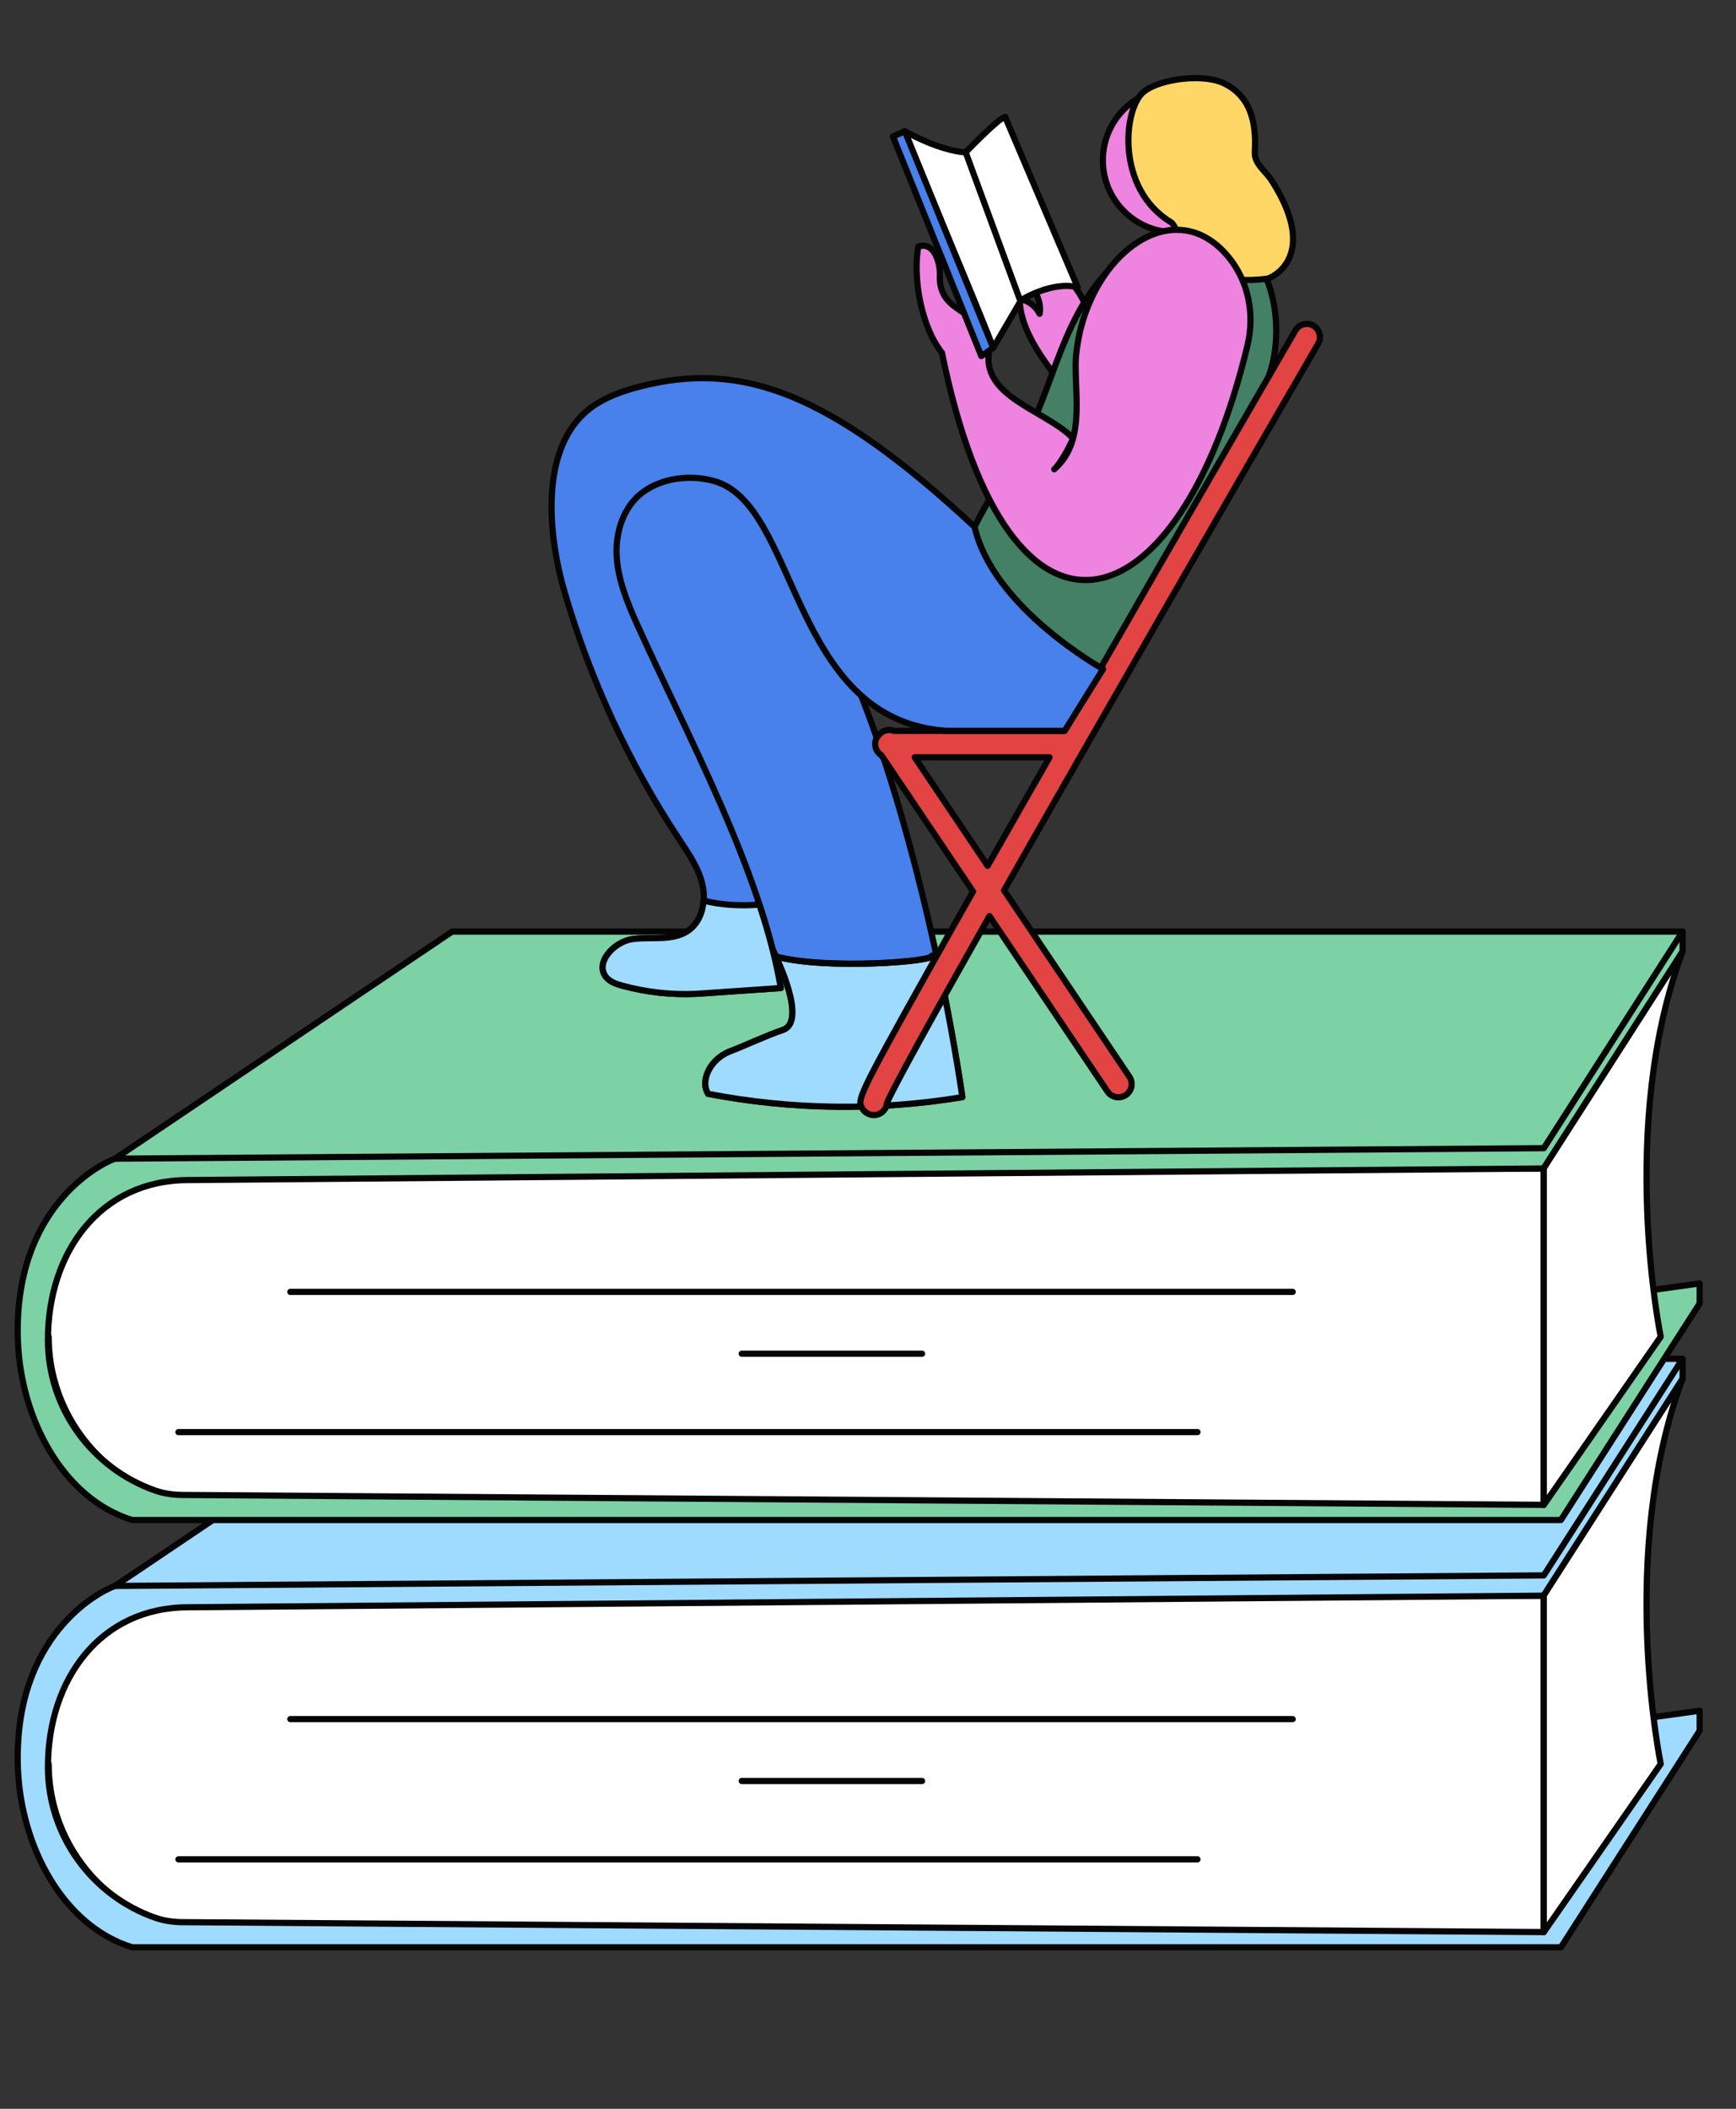
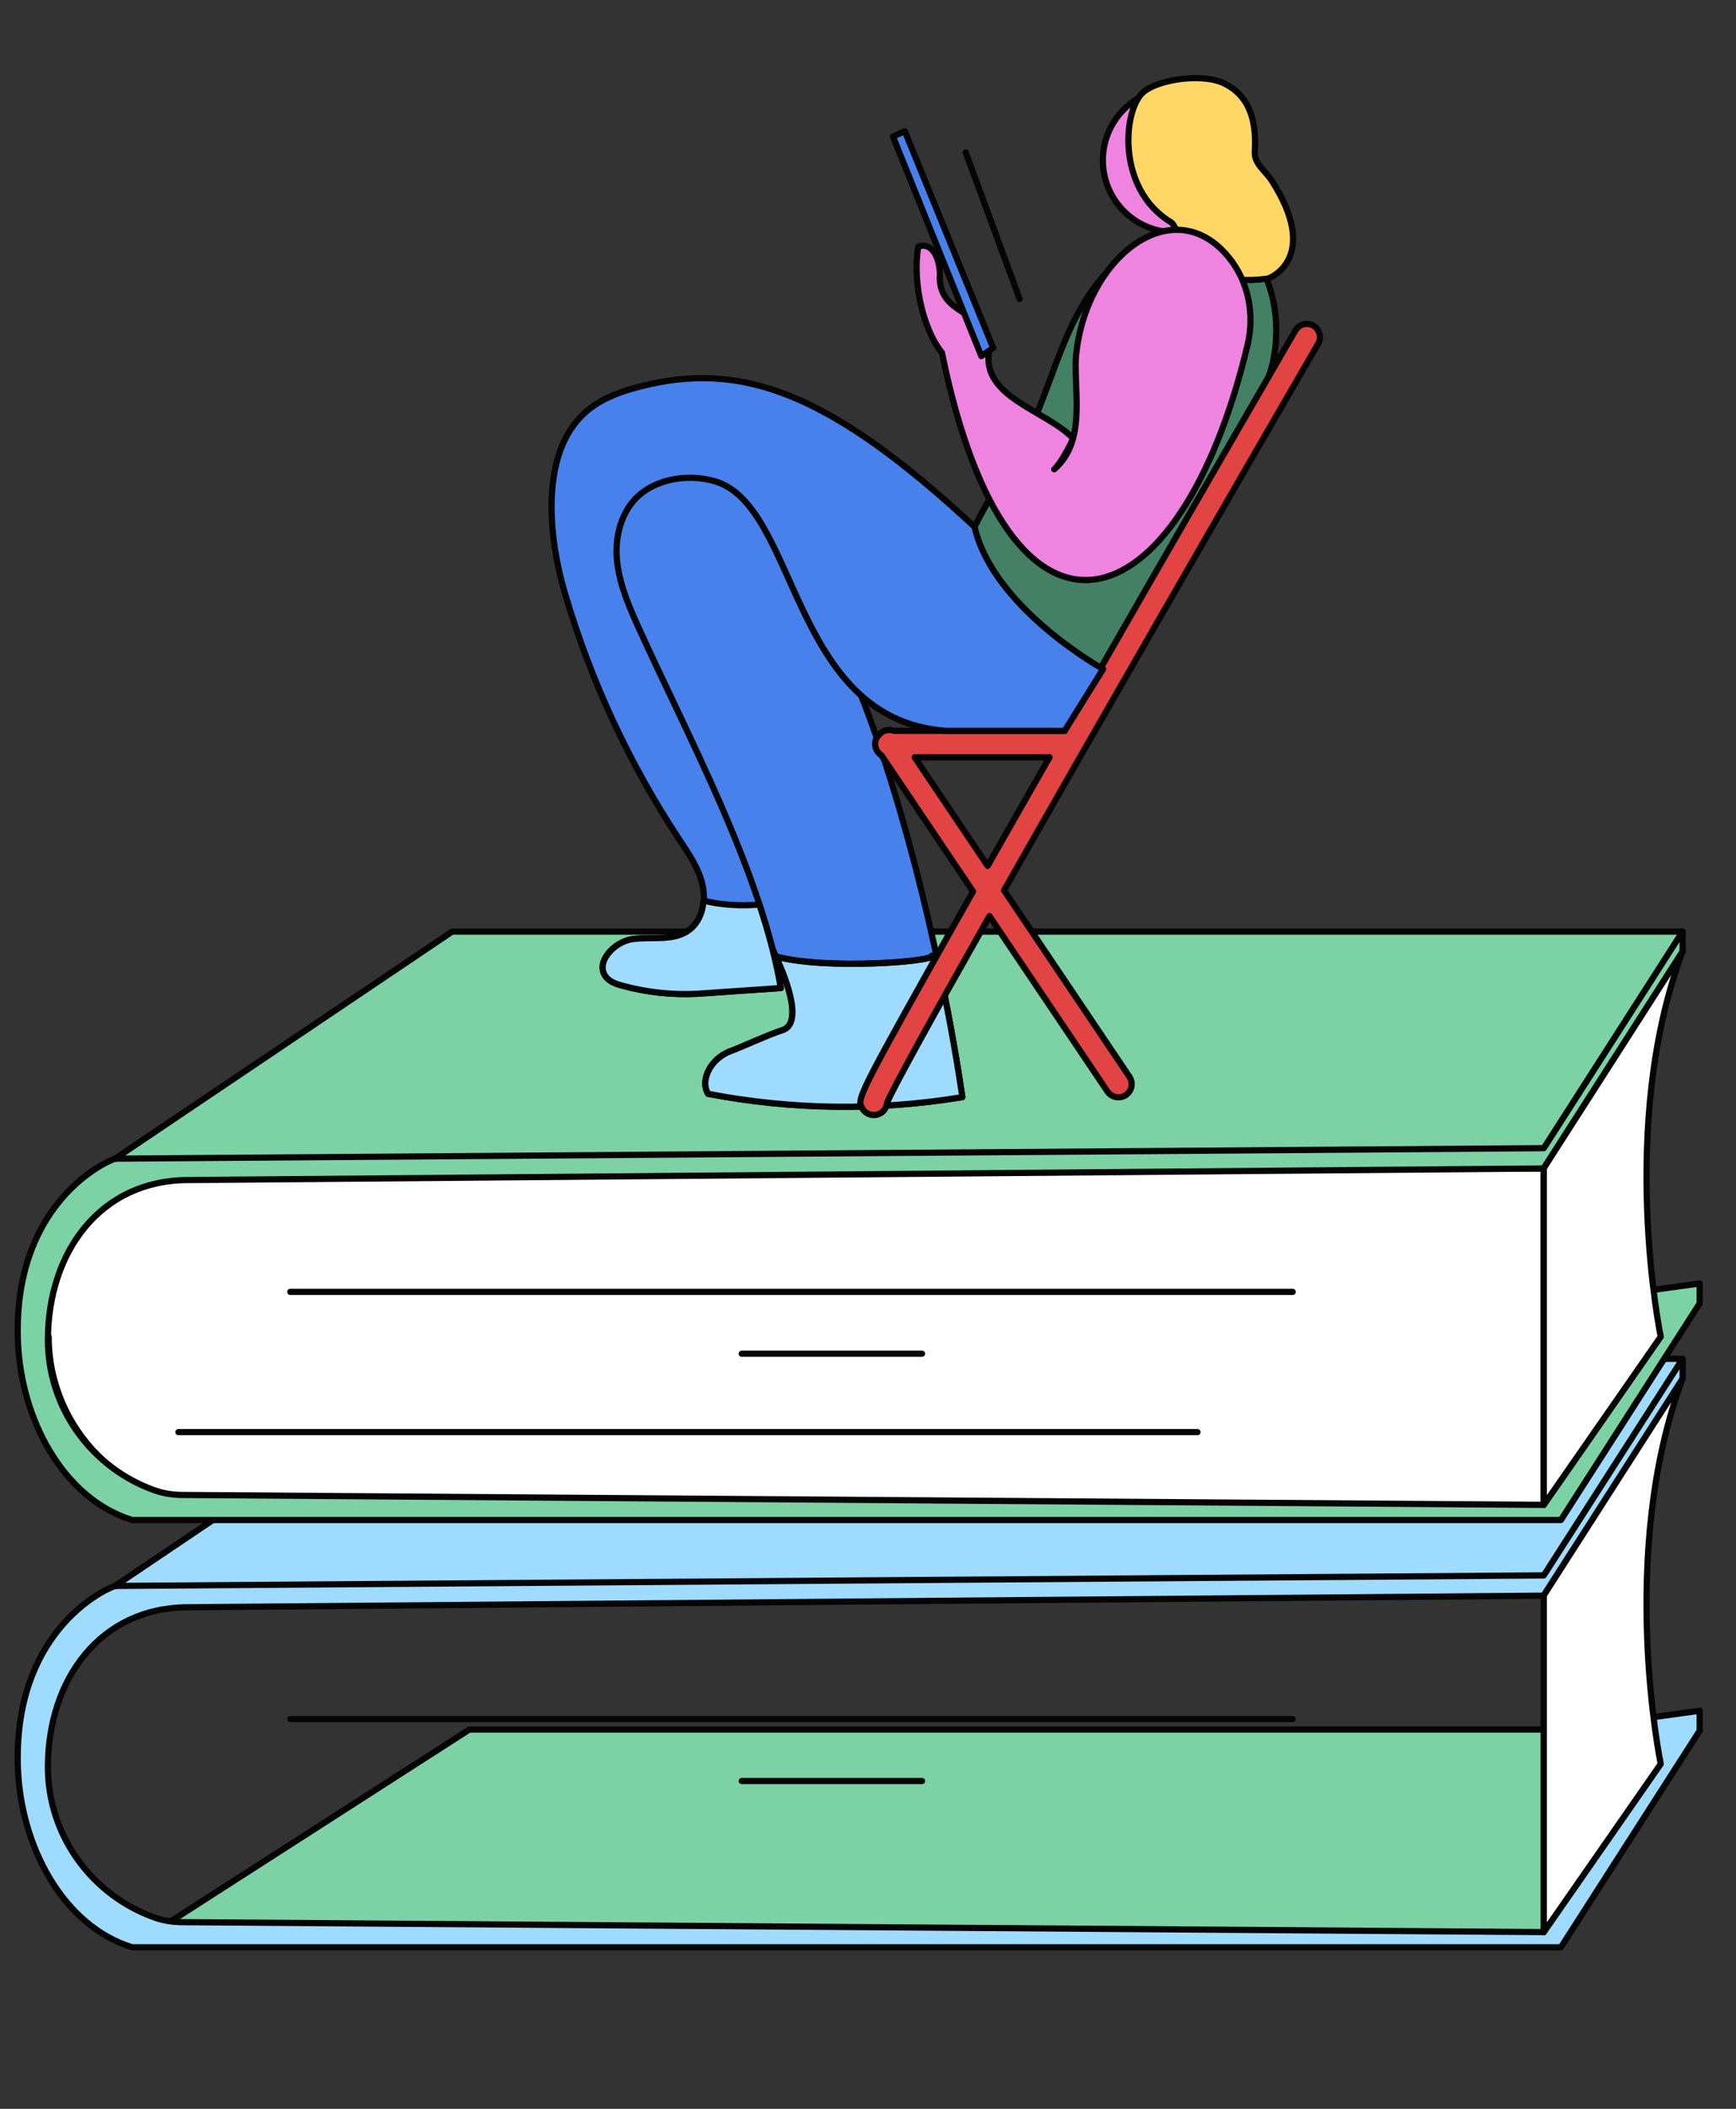
<svg xmlns="http://www.w3.org/2000/svg" id="Calque_1" data-name="Calque 1" viewBox="0 0 280 340">
  <rect x="0" y="0" width="280" height="340" fill="#333333" stroke="none" />
  <defs>
    <style>
      .cls-1 {
        fill: #438066;
      }

      .cls-1, .cls-2, .cls-3, .cls-4, .cls-5, .cls-6, .cls-7, .cls-8, .cls-9 {
        stroke: #050505;
        stroke-linecap: round;
        stroke-linejoin: round;
      }

      .cls-2 {
        fill: none;
      }

      .cls-3 {
        fill: #4880ec;
      }

      .cls-4 {
        fill: #fff;
      }

      .cls-5 {
        fill: #e24343;
      }

      .cls-6 {
        fill: #fed767;
      }

      .cls-7 {
        fill: #9fdbff;
      }

      .cls-8 {
        fill: #ef83e0;
      }

      .cls-9 {
        fill: #7cd2a4;
      }
    </style>
  </defs>
  <polygon class="cls-9" points="274.15 278.85 75.7 278.85 21.32 313.77 251.77 313.77 274.15 278.85" />
-   <path class="cls-4" d="M249,311.52H34.97c-14.92,0-27.12-12.21-27.12-27.12h-2.7c0-14.92,14.9-27.12,29.82-27.12h214.03s0,0,0,0v54.24s0,0,0,0Z" />
  <path class="cls-7" d="M250.19,279.13v-22.04s0,0,0,0h-1.09s22.29-34.78,22.29-34.78v-3.22L18.55,255.7c-2.65.92-16.36,8.07-15.67,29.2.42,12.74,7.3,25.62,18.43,29.06h230.45l22.38-34.92v-3.22l-23.96,3.31ZM7.73,284.89c0-14.16,8.47-25.75,22.63-25.75,0,0,218.64-1.87,218.64-1.87v54.24l-219.55-1.6c-1.51-.01-3.02-.22-4.44-.72-10.04-3.52-17.28-13.1-17.28-24.3Z" />
  <polygon class="cls-7" points="271.38 219.08 72.93 219.08 18.55 255.7 249 254 271.38 219.08" />
  <line class="cls-2" x1="46.82" y1="277.17" x2="208.5" y2="277.17" />
-   <line class="cls-2" x1="193.14" y1="299.78" x2="28.78" y2="299.78" />
  <line class="cls-2" x1="119.63" y1="287.15" x2="148.72" y2="287.15" />
  <path class="cls-4" d="M271.38,222.3c-10.54,28.16-3.52,62.1-3.52,62.1l-18.86,27.12v-54.3s22.38-34.92,22.38-34.92Z" />
  <polygon class="cls-9" points="274.15 209.97 75.7 209.97 21.32 244.88 251.77 244.88 274.15 209.97" />
-   <path class="cls-8" d="M170.08,60.46c-2.7-3.69-5.52-7.69-5.63-12.26,1.37.23,2.61,1.15,3.23,2.39.36-1.8-.71-3.52-1.41-5.22-.5-1.21-.65-2.9.5-3.53.83-.45,1.86-.04,2.65.48,2.23,1.45,5.12,4.97,5.88,7.52" />
-   <path class="cls-4" d="M160.19,56.09c-2.86-7.65-11.4-27.29-14.26-34.94,6.11,3.37,9.82,3.41,9.82,3.41,0,0,5.39-5.61,6.37-5.71l11.7,27.47c-4.12-1.06-9.11,2.05-9.11,2.05l-4.52,7.72" />
  <path class="cls-1" d="M182.31,100.76c2.2-4.6,10.06-17.4,12.81-21.69,3.91-6.1,6.94-11.52,9.48-18.3,2.54-6.78,1.3-17.52-4.73-21.54-4.75-3.17-13.23-1.52-17.93,1.72-4.71,3.24-7.76,8.37-10.01,13.62s-3.84,10.78-6.41,15.88c-3.23,6.42-8,12.12-10.13,18.99-2.13,6.87-.51,15.8,6.03,18.78,2.43,1.11,5.18,1.24,7.84,1.22,2.96-.01,6.03-.21,8.66-1.57s4.72-4.17,4.38-7.11" />
  <path class="cls-4" d="M249,242.64H34.97c-14.92,0-27.12-12.21-27.12-27.12h-2.7c0-14.92,14.9-27.12,29.82-27.12h214.03s0,0,0,0v54.24s0,0,0,0Z" />
  <path class="cls-9" d="M250.19,210.24v-22.04s0,0,0,0h-1.09s22.29-34.78,22.29-34.78v-3.22L18.55,186.81c-2.65.92-16.36,8.07-15.67,29.2.42,12.74,7.3,25.62,18.43,29.06h230.45l22.38-34.92v-3.22l-23.96,3.31ZM7.73,216.01c0-14.16,8.47-25.75,22.63-25.75,0,0,218.64-1.87,218.64-1.87v54.24l-219.55-1.6c-1.51-.01-3.02-.22-4.44-.72-10.04-3.52-17.28-13.1-17.28-24.3Z" />
  <polygon class="cls-9" points="271.38 150.2 72.93 150.2 18.55 186.81 249 185.12 271.38 150.2" />
  <path class="cls-3" d="M138.78,111.88h18.67l-40.34-45.46-22.05,19.52,30.08,68.27s5.17,10.5,1.12,11.85c-2.53.84-6.76,2.8-8.18,3.31-1.55.54-2.9,1.58-3.69,3.02-.7,1.28-.91,2.72-.18,3.96,13.5,2.59,27.45,2.77,41.01.53-2.99-20.18-8.92-46.03-16.43-65" />
  <path class="cls-7" d="M150.31,154.1c.51.93-17.09,2.31-25.17.12,0,0,5.17,10.5,1.12,11.85-2.53.84-6.76,2.8-8.18,3.31-1.55.54-2.9,1.58-3.69,3.02-.7,1.28-.91,2.72-.18,3.96,13.5,2.59,27.45,2.77,41.01.53-1.05-7.12-2.48-14.95-4.21-22.94l-.69.15Z" />
  <path class="cls-5" d="M211.85,52.51c-1.02-.59-2.32-.24-2.92.77-.18.3-17.87,30.81-35.24,61.11-.67,1.16-1.32,2.31-1.97,3.44h-27.55c-.62-.23-1.34-.17-1.93.22-.15.1-.27.22-.39.34-.42.39-.7.94-.7,1.57,0,.76.41,1.43,1.01,1.81l14.78,21.97c-2.75,4.85-5.19,9.18-7.32,12.98-11.44,20.43-11.34,20.61-10.55,21.98.38.66,1.11,1.08,1.87,1.08,1.11,0,2.03-.85,2.12-1.95.94-2.32,7.4-14.01,16.53-30.13l19.03,28.28c.41.61,1.09.94,1.77.94.41,0,.82-.12,1.19-.36.98-.66,1.24-1.98.58-2.96l-20.22-30.05c14.63-25.78,34.94-61.03,50.66-88.13.59-1.02.24-2.32-.77-2.92ZM147.53,122.1h21.75c-3.64,6.36-6.97,12.2-9.98,17.5l-11.77-17.5Z" />
  <line class="cls-2" x1="46.82" y1="208.29" x2="208.5" y2="208.29" />
  <line class="cls-2" x1="193.14" y1="230.9" x2="28.78" y2="230.9" />
  <path class="cls-3" d="M157.19,84.94c-23.49-21.82-37.65-26.78-53.89-22.64-2.93.75-5.85,1.77-8.24,3.63-7.94,6.18-6.81,19.93-3.98,29.59,4.13,14.1,10.38,27.58,18.49,39.84,1.51,2.28,3.12,4.6,3.73,7.27.61,2.67-.02,5.83-2.26,7.4-2.52,1.77-5.94.96-8.99,1.38-3.05.41-6.24,3.92-4.2,6.22.63.71,1.59,1.02,2.5,1.28,3.91,1.07,8,1.52,12.05,1.32l13.55-.93c-3.28-19.19-15.26-41.02-23.25-58.77-1.57-3.5-3.05-7.14-3.24-10.97-.19-3.83,1.13-7.93,4.22-10.2,3.19-2.34,7.61-2.85,11.43-1.82,13.71,3.68,12.22,38.46,37.43,40.29h19.18l6.2-9.96s-17.72-9.79-20.73-22.93" />
  <circle class="cls-8" cx="189.5" cy="25.84" r="11.62" />
  <path class="cls-2" d="M125.14,154.21c8.08,2.19,25.69.82,25.17-.12" />
  <path class="cls-6" d="M202.39,24.45c-.12,1.98,1.67,3.03,2.74,4.69,7.81,12.21-.05,15.71-.77,15.8-13.76,1.74-13.74-8.05-15.51-9.12-8.99-5.43-7.67-18.58-4.28-21.1,2.87-2.14,9.59-2.8,12.72-1.34,4.57,2.13,5.36,6.6,5.1,11.07Z" />
  <path class="cls-8" d="M151.93,56.87c-3.3-4.1-4.74-11.94-3.82-17.12,2.53-.83,3.48,2.45,3.49,4.43-.48,7.03,7.77,5.43,7.98,12.17-1.58,7.66,9.17,9.79,13.48,14.31-.35,1.08-2.18,4.32-3.02,5,5.05-4.38,3.26-11.82,3.47-17.74,1.21-16.14,15.49-27.45,24.57-16.56,3.29,3.95,4.33,9.3,3.13,14.3-10.94,45.75-38.44,54.55-49.28,1.22Z" />
  <path class="cls-7" d="M113.48,145.17c-.13,1.92-.89,3.77-2.45,4.86-2.52,1.77-5.94.96-8.99,1.38-3.05.41-6.24,3.92-4.2,6.22.63.71,1.59,1.02,2.5,1.28,3.91,1.07,8,1.52,12.05,1.32l13.55-.93c-.75-4.38-1.95-8.89-3.46-13.46-2.84.26-6.4.09-9.01-.66Z" />
  <line class="cls-2" x1="119.63" y1="218.26" x2="148.72" y2="218.26" />
  <line class="cls-4" x1="155.76" y1="24.57" x2="164.45" y2="48.19" />
  <path class="cls-4" d="M271.38,153.42c-10.54,28.16-3.52,62.1-3.52,62.1l-18.86,27.12v-54.3s22.38-34.92,22.38-34.92Z" />
  <polygon class="cls-3" points="145.94 21.16 144.02 22.01 158.28 57.41 160.19 56.09 145.94 21.16" />
</svg>